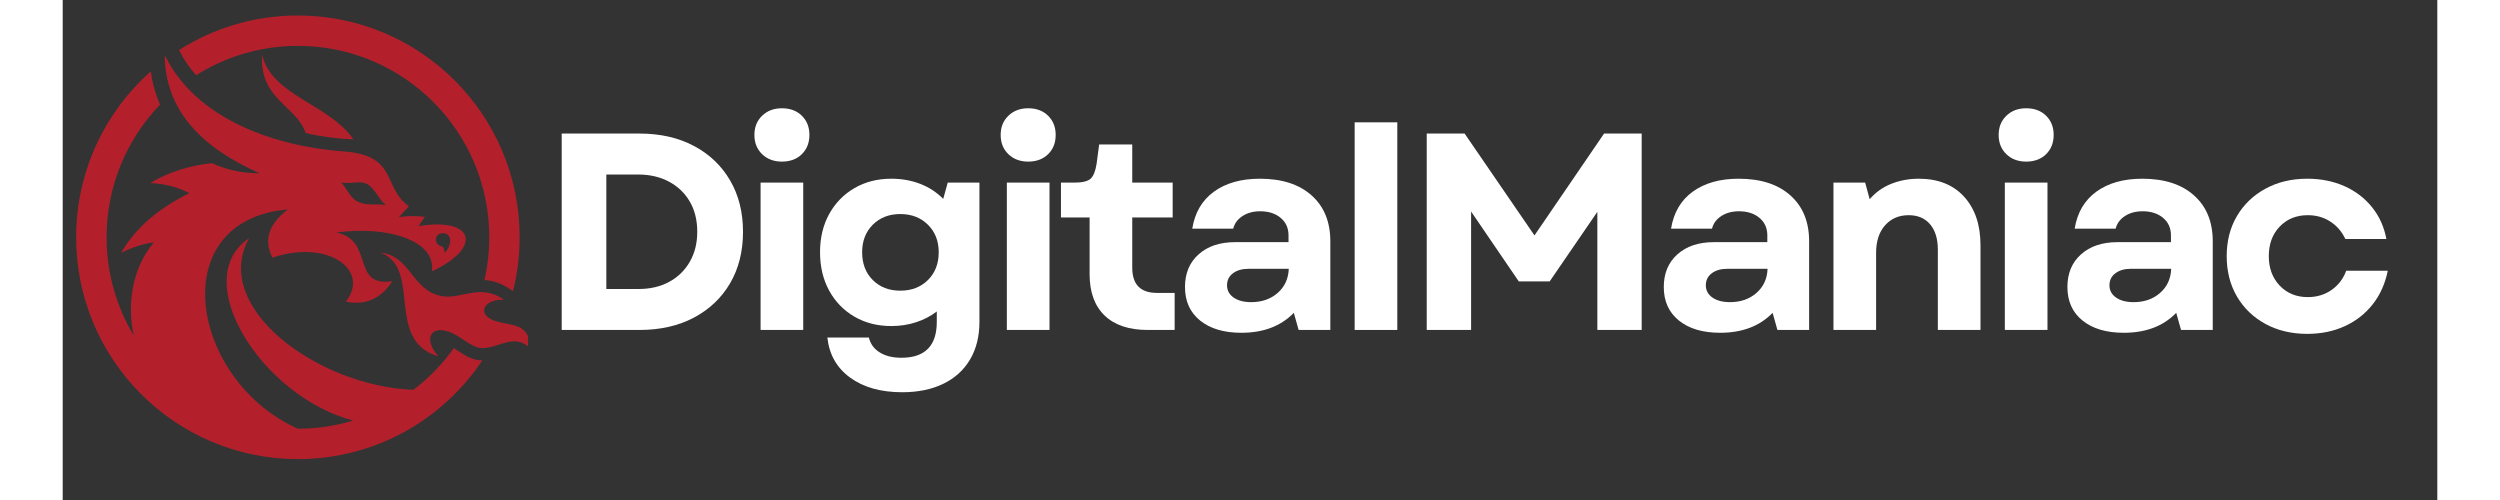
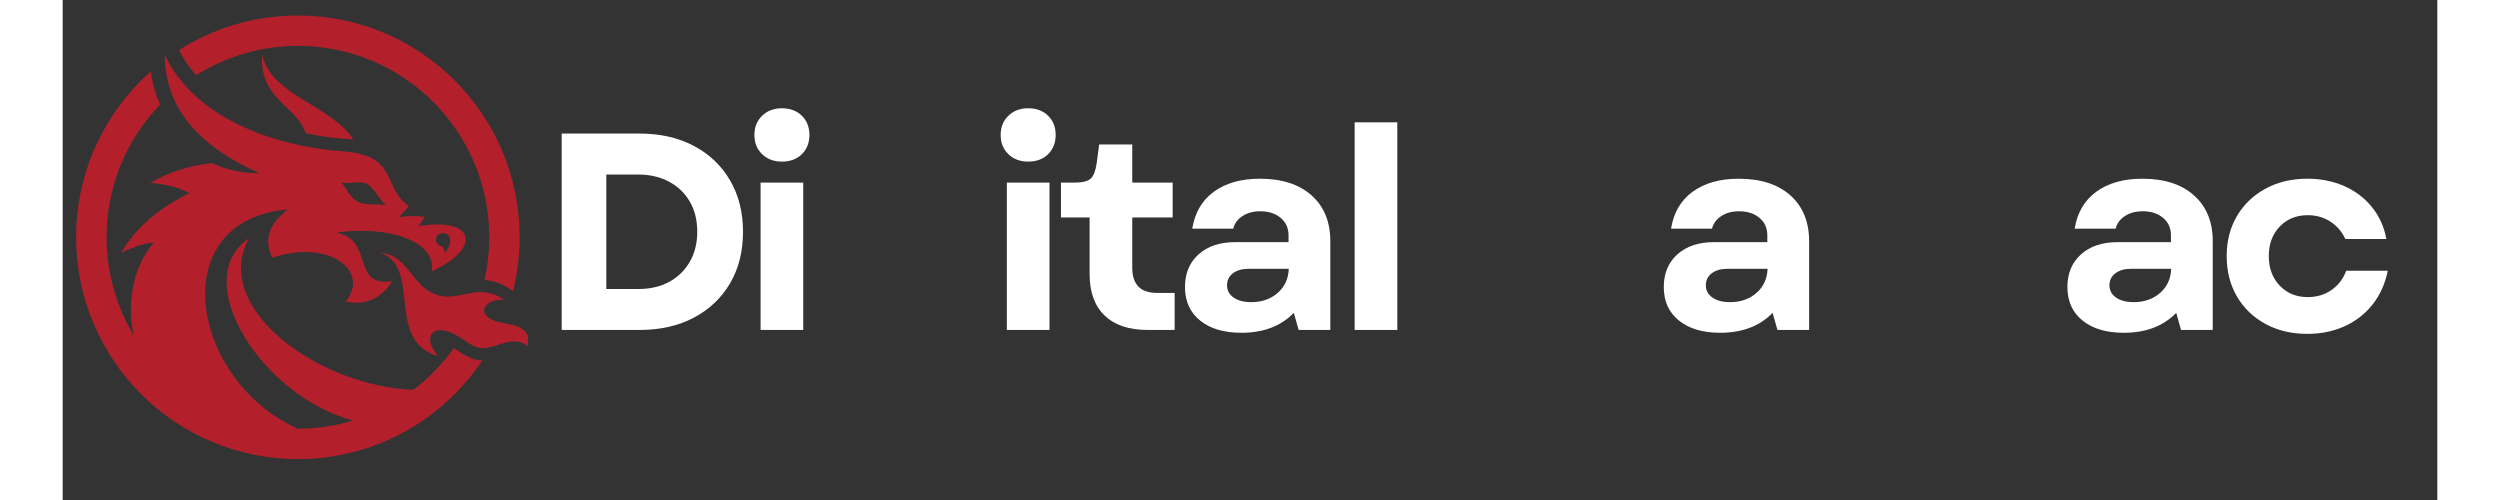
<svg xmlns="http://www.w3.org/2000/svg" width="1000" zoomAndPan="magnify" viewBox="0 0 750 157.92" height="200" preserveAspectRatio="xMidYMid meet" version="1.2">
  <rect x="0" y="0" width="750" height="157.92" fill="#333333" stroke="none" />
  <defs>
    <clipPath id="8e8a86249c">
      <path d="M 0.246 0.875 L 142.988 0.875 L 142.988 141 L 0.246 141 Z M 0.246 0.875 " />
    </clipPath>
    <clipPath id="2c9eb62dad">
      <rect x="0" width="734" y="0" height="142" />
    </clipPath>
  </defs>
  <g id="bb6421f78a">
    <g transform="matrix(1,0,0,1,4,4)">
      <g clip-path="url(#2c9eb62dad)">
        <g style="fill:#ffffff;fill-opacity:1;">
          <g transform="translate(146.169, 100.213)">
            <path style="stroke:none" d="M 7.438 0 L 7.438 -62.031 L 32 -62.031 C 38.551 -62.031 44.281 -60.727 49.188 -58.125 C 54.094 -55.531 57.906 -51.898 60.625 -47.234 C 63.344 -42.566 64.703 -37.16 64.703 -31.016 C 64.703 -24.816 63.344 -19.395 60.625 -14.75 C 57.906 -10.113 54.094 -6.492 49.188 -3.891 C 44.281 -1.297 38.551 0 32 0 Z M 21.531 -12.938 L 31.734 -12.938 C 35.391 -12.938 38.602 -13.688 41.375 -15.188 C 44.156 -16.695 46.328 -18.812 47.891 -21.531 C 49.461 -24.25 50.25 -27.41 50.25 -31.016 C 50.25 -34.68 49.461 -37.859 47.891 -40.547 C 46.328 -43.234 44.145 -45.328 41.344 -46.828 C 38.539 -48.336 35.273 -49.094 31.547 -49.094 L 21.531 -49.094 Z M 21.531 -12.938 " />
          </g>
        </g>
        <g style="fill:#ffffff;fill-opacity:1;">
          <g transform="translate(209.689, 100.213)">
            <path style="stroke:none" d="M 6.734 0 L 6.734 -46.531 L 20.203 -46.531 L 20.203 0 Z M 4.781 -61.594 C 4.781 -64.07 5.594 -66.094 7.219 -67.656 C 8.844 -69.227 10.926 -70.016 13.469 -70.016 C 16.07 -70.016 18.172 -69.227 19.766 -67.656 C 21.359 -66.094 22.156 -64.07 22.156 -61.594 C 22.156 -59.113 21.359 -57.086 19.766 -55.516 C 18.172 -53.953 16.07 -53.172 13.469 -53.172 C 10.926 -53.172 8.844 -53.953 7.219 -55.516 C 5.594 -57.086 4.781 -59.113 4.781 -61.594 Z M 4.781 -61.594 " />
          </g>
        </g>
        <g style="fill:#ffffff;fill-opacity:1;">
          <g transform="translate(231.747, 100.213)">
-             <path style="stroke:none" d="M 29.422 19.672 C 22.68 19.672 17.195 18.133 12.969 15.062 C 8.75 11.988 6.348 7.766 5.766 2.391 L 18.875 2.391 C 19.352 4.398 20.492 5.969 22.297 7.094 C 24.098 8.219 26.383 8.781 29.156 8.781 C 36.602 8.781 40.328 5 40.328 -2.562 L 40.328 -5.844 C 38.43 -4.375 36.254 -3.238 33.797 -2.438 C 31.348 -1.633 28.738 -1.234 25.969 -1.234 C 21.594 -1.234 17.707 -2.223 14.312 -4.203 C 10.914 -6.18 8.254 -8.926 6.328 -12.438 C 4.41 -15.957 3.453 -19.992 3.453 -24.547 C 3.453 -29.098 4.41 -33.113 6.328 -36.594 C 8.254 -40.082 10.914 -42.816 14.312 -44.797 C 17.707 -46.773 21.594 -47.766 25.969 -47.766 C 29.281 -47.766 32.336 -47.219 35.141 -46.125 C 37.941 -45.031 40.348 -43.453 42.359 -41.391 L 43.781 -46.531 L 53.797 -46.531 L 53.797 -2.562 C 53.797 2.039 52.805 6.008 50.828 9.344 C 48.848 12.688 46.023 15.242 42.359 17.016 C 38.703 18.785 34.391 19.672 29.422 19.672 Z M 16.75 -24.547 C 16.75 -20.941 17.867 -18.016 20.109 -15.766 C 22.359 -13.523 25.254 -12.406 28.797 -12.406 C 32.348 -12.406 35.258 -13.523 37.531 -15.766 C 39.801 -18.016 40.938 -20.941 40.938 -24.547 C 40.938 -28.086 39.801 -30.984 37.531 -33.234 C 35.258 -35.484 32.348 -36.609 28.797 -36.609 C 25.254 -36.609 22.359 -35.484 20.109 -33.234 C 17.867 -30.984 16.75 -28.086 16.75 -24.547 Z M 16.75 -24.547 " />
-           </g>
+             </g>
        </g>
        <g style="fill:#ffffff;fill-opacity:1;">
          <g transform="translate(287.47, 100.213)">
            <path style="stroke:none" d="M 6.734 0 L 6.734 -46.531 L 20.203 -46.531 L 20.203 0 Z M 4.781 -61.594 C 4.781 -64.07 5.594 -66.094 7.219 -67.656 C 8.844 -69.227 10.926 -70.016 13.469 -70.016 C 16.07 -70.016 18.172 -69.227 19.766 -67.656 C 21.359 -66.094 22.156 -64.07 22.156 -61.594 C 22.156 -59.113 21.359 -57.086 19.766 -55.516 C 18.172 -53.953 16.07 -53.172 13.469 -53.172 C 10.926 -53.172 8.844 -53.953 7.219 -55.516 C 5.594 -57.086 4.781 -59.113 4.781 -61.594 Z M 4.781 -61.594 " />
          </g>
        </g>
        <g style="fill:#ffffff;fill-opacity:1;">
          <g transform="translate(309.528, 100.213)">
            <path style="stroke:none" d="M 29.156 0 C 23.25 0 18.711 -1.52 15.547 -4.562 C 12.391 -7.602 10.812 -11.961 10.812 -17.641 L 10.812 -35.531 L 1.766 -35.531 L 1.766 -46.531 L 5.938 -46.531 C 8.477 -46.531 10.207 -46.941 11.125 -47.766 C 12.039 -48.598 12.676 -50.191 13.031 -52.547 L 13.828 -58.578 L 24.281 -58.578 L 24.281 -46.531 L 37.047 -46.531 L 37.047 -35.531 L 24.281 -35.531 L 24.281 -19.672 C 24.281 -14.359 26.879 -11.703 32.078 -11.703 L 37.672 -11.703 L 37.672 0 Z M 29.156 0 " />
          </g>
        </g>
        <g style="fill:#ffffff;fill-opacity:1;">
          <g transform="translate(346.027, 100.213)">
            <path style="stroke:none" d="M 22.25 0.891 C 16.75 0.891 12.406 -0.395 9.219 -2.969 C 6.031 -5.539 4.438 -9.07 4.438 -13.562 C 4.438 -17.875 5.867 -21.312 8.734 -23.875 C 11.598 -26.445 15.453 -27.734 20.297 -27.734 L 37.141 -27.734 L 37.141 -29.859 C 37.141 -32.172 36.312 -34.02 34.656 -35.406 C 33 -36.789 30.844 -37.484 28.188 -37.484 C 26 -37.484 24.133 -36.977 22.594 -35.969 C 21.062 -34.969 20.086 -33.645 19.672 -32 L 6.734 -32 C 7.555 -37.07 9.844 -40.969 13.594 -43.688 C 17.352 -46.406 22.188 -47.766 28.094 -47.766 C 35.062 -47.766 40.508 -46.004 44.438 -42.484 C 48.375 -38.973 50.344 -34.145 50.344 -28 L 50.344 0 L 40.328 0 L 38.812 -5.406 C 34.738 -1.207 29.219 0.891 22.25 0.891 Z M 17.719 -14.094 C 17.719 -12.5 18.41 -11.211 19.797 -10.234 C 21.191 -9.266 23.039 -8.781 25.344 -8.781 C 28.707 -8.781 31.5 -9.754 33.719 -11.703 C 35.938 -13.648 37.102 -16.188 37.219 -19.312 L 24.453 -19.312 C 22.453 -19.312 20.828 -18.836 19.578 -17.891 C 18.336 -16.953 17.719 -15.688 17.719 -14.094 Z M 17.719 -14.094 " />
          </g>
        </g>
        <g style="fill:#ffffff;fill-opacity:1;">
          <g transform="translate(397.321, 100.213)">
            <path style="stroke:none" d="M 6.734 0 L 6.734 -65.578 L 20.203 -65.578 L 20.203 0 Z M 6.734 0 " />
          </g>
        </g>
        <g style="fill:#ffffff;fill-opacity:1;">
          <g transform="translate(419.379, 100.213)">
-             <path style="stroke:none" d="M 7.438 0 L 7.438 -62.031 L 19.406 -62.031 L 41.469 -29.859 L 63.453 -62.031 L 75.328 -62.031 L 75.328 0 L 61.328 0 L 61.328 -37.312 L 46.266 -15.328 L 36.516 -15.328 L 21.453 -37.406 L 21.453 0 Z M 7.438 0 " />
-           </g>
+             </g>
        </g>
        <g style="fill:#ffffff;fill-opacity:1;">
          <g transform="translate(497.251, 100.213)">
            <path style="stroke:none" d="M 22.25 0.891 C 16.75 0.891 12.406 -0.395 9.219 -2.969 C 6.031 -5.539 4.438 -9.07 4.438 -13.562 C 4.438 -17.875 5.867 -21.312 8.734 -23.875 C 11.598 -26.445 15.453 -27.734 20.297 -27.734 L 37.141 -27.734 L 37.141 -29.859 C 37.141 -32.172 36.312 -34.02 34.656 -35.406 C 33 -36.789 30.844 -37.484 28.188 -37.484 C 26 -37.484 24.133 -36.977 22.594 -35.969 C 21.062 -34.969 20.086 -33.645 19.672 -32 L 6.734 -32 C 7.555 -37.07 9.844 -40.969 13.594 -43.688 C 17.352 -46.406 22.188 -47.766 28.094 -47.766 C 35.062 -47.766 40.508 -46.004 44.438 -42.484 C 48.375 -38.973 50.344 -34.145 50.344 -28 L 50.344 0 L 40.328 0 L 38.812 -5.406 C 34.738 -1.207 29.219 0.891 22.25 0.891 Z M 17.719 -14.094 C 17.719 -12.5 18.41 -11.211 19.797 -10.234 C 21.191 -9.266 23.039 -8.781 25.344 -8.781 C 28.707 -8.781 31.5 -9.754 33.719 -11.703 C 35.938 -13.648 37.102 -16.188 37.219 -19.312 L 24.453 -19.312 C 22.453 -19.312 20.828 -18.836 19.578 -17.891 C 18.336 -16.953 17.719 -15.688 17.719 -14.094 Z M 17.719 -14.094 " />
          </g>
        </g>
        <g style="fill:#ffffff;fill-opacity:1;">
          <g transform="translate(548.545, 100.213)">
-             <path style="stroke:none" d="M 6.734 0 L 6.734 -46.531 L 16.75 -46.531 L 18.172 -41.297 C 20.055 -43.484 22.344 -45.109 25.031 -46.172 C 27.719 -47.234 30.598 -47.766 33.672 -47.766 C 39.766 -47.766 44.535 -45.875 47.984 -42.094 C 51.441 -38.312 53.172 -33.203 53.172 -26.766 L 53.172 0 L 39.703 0 L 39.703 -25.344 C 39.703 -28.77 38.891 -31.441 37.266 -33.359 C 35.641 -35.285 33.379 -36.25 30.484 -36.25 C 27.41 -36.25 24.926 -35.18 23.031 -33.047 C 21.145 -30.922 20.203 -28.031 20.203 -24.375 L 20.203 0 Z M 6.734 0 " />
-           </g>
+             </g>
        </g>
        <g style="fill:#ffffff;fill-opacity:1;">
          <g transform="translate(602.673, 100.213)">
-             <path style="stroke:none" d="M 6.734 0 L 6.734 -46.531 L 20.203 -46.531 L 20.203 0 Z M 4.781 -61.594 C 4.781 -64.07 5.594 -66.094 7.219 -67.656 C 8.844 -69.227 10.926 -70.016 13.469 -70.016 C 16.07 -70.016 18.172 -69.227 19.766 -67.656 C 21.359 -66.094 22.156 -64.07 22.156 -61.594 C 22.156 -59.113 21.359 -57.086 19.766 -55.516 C 18.172 -53.953 16.07 -53.172 13.469 -53.172 C 10.926 -53.172 8.844 -53.953 7.219 -55.516 C 5.594 -57.086 4.781 -59.113 4.781 -61.594 Z M 4.781 -61.594 " />
-           </g>
+             </g>
        </g>
        <g style="fill:#ffffff;fill-opacity:1;">
          <g transform="translate(624.731, 100.213)">
            <path style="stroke:none" d="M 22.25 0.891 C 16.75 0.891 12.406 -0.395 9.219 -2.969 C 6.031 -5.539 4.438 -9.07 4.438 -13.562 C 4.438 -17.875 5.867 -21.312 8.734 -23.875 C 11.598 -26.445 15.453 -27.734 20.297 -27.734 L 37.141 -27.734 L 37.141 -29.859 C 37.141 -32.172 36.312 -34.02 34.656 -35.406 C 33 -36.789 30.844 -37.484 28.188 -37.484 C 26 -37.484 24.133 -36.977 22.594 -35.969 C 21.062 -34.969 20.086 -33.645 19.672 -32 L 6.734 -32 C 7.555 -37.07 9.844 -40.969 13.594 -43.688 C 17.352 -46.406 22.188 -47.766 28.094 -47.766 C 35.062 -47.766 40.508 -46.004 44.438 -42.484 C 48.375 -38.973 50.344 -34.145 50.344 -28 L 50.344 0 L 40.328 0 L 38.812 -5.406 C 34.738 -1.207 29.219 0.891 22.25 0.891 Z M 17.719 -14.094 C 17.719 -12.5 18.41 -11.211 19.797 -10.234 C 21.191 -9.266 23.039 -8.781 25.344 -8.781 C 28.707 -8.781 31.5 -9.754 33.719 -11.703 C 35.938 -13.648 37.102 -16.188 37.219 -19.312 L 24.453 -19.312 C 22.453 -19.312 20.828 -18.836 19.578 -17.891 C 18.336 -16.953 17.719 -15.688 17.719 -14.094 Z M 17.719 -14.094 " />
          </g>
        </g>
        <g style="fill:#ffffff;fill-opacity:1;">
          <g transform="translate(676.025, 100.213)">
            <path style="stroke:none" d="M 28.891 1.234 C 23.93 1.234 19.531 0.188 15.688 -1.906 C 11.844 -4 8.844 -6.891 6.688 -10.578 C 4.531 -14.273 3.453 -18.52 3.453 -23.312 C 3.453 -28.094 4.531 -32.312 6.688 -35.969 C 8.844 -39.633 11.844 -42.516 15.688 -44.609 C 19.531 -46.711 23.93 -47.766 28.891 -47.766 C 33.203 -47.766 37.113 -46.984 40.625 -45.422 C 44.145 -43.859 47.055 -41.641 49.359 -38.766 C 51.672 -35.898 53.18 -32.551 53.891 -28.719 L 40.938 -28.719 C 39.82 -31.082 38.227 -32.926 36.156 -34.25 C 34.094 -35.582 31.727 -36.25 29.062 -36.25 C 25.457 -36.25 22.504 -35.051 20.203 -32.656 C 17.898 -30.258 16.75 -27.145 16.75 -23.312 C 16.75 -19.531 17.898 -16.426 20.203 -14 C 22.504 -11.582 25.457 -10.375 29.062 -10.375 C 31.906 -10.375 34.406 -11.125 36.562 -12.625 C 38.719 -14.133 40.266 -16.16 41.203 -18.703 L 54.328 -18.703 C 53.504 -14.617 51.922 -11.086 49.578 -8.109 C 47.242 -5.129 44.305 -2.828 40.766 -1.203 C 37.223 0.422 33.266 1.234 28.891 1.234 Z M 28.891 1.234 " />
          </g>
        </g>
        <g clip-rule="nonzero" clip-path="url(#8e8a86249c)">
          <path style=" stroke:none;fill-rule:evenodd;fill:#b3202c;fill-opacity:1;" d="M 87.809 40.027 C 82.785 39.801 77.762 39.195 72.738 38.02 C 69.836 29.32 58.18 27.539 58.957 13.27 C 61.973 26.246 80.344 28.945 87.809 40.027 Z M 133.602 97.68 C 125.938 95.668 129.094 90.27 135.352 90.672 C 127.688 85.219 121.801 90.902 115.285 89.438 C 106.156 87.398 105.898 76.805 96.223 75.742 C 109.742 80.453 97.543 103.621 114.652 108.531 C 109.141 102.414 112.961 97.449 120.711 102.098 C 123.496 103.766 125.879 105.918 128.434 105.945 C 133.688 106.004 138.77 101.008 143.793 106.09 C 143.477 98.164 137.852 98.828 133.602 97.68 Z M 128.375 109.82 C 128.434 109.82 128.492 109.82 128.547 109.82 C 116.004 128.625 94.586 141 70.297 141 C 31.625 141 0.246 109.621 0.246 70.949 C 0.246 50.105 9.375 31.359 23.844 18.523 C 24.332 22.316 25.336 25.816 26.742 29.062 C 16.293 39.914 9.863 54.672 9.863 70.949 C 9.863 82.289 13.02 92.91 18.445 101.984 C 16.352 92.711 17.699 80.91 24.793 72.559 C 21.289 72.988 17.871 74.164 14.484 75.828 C 19.164 67.648 26.688 61.617 36.016 56.996 C 32.371 55.102 28.266 54.039 23.645 53.809 C 29.184 50.508 35.645 48.355 43.109 47.523 C 47.789 49.645 52.785 50.766 58.152 50.707 C 39.406 42.383 28.293 30.469 28.238 13.355 C 37.738 33.281 62.457 42.211 84.852 43.848 C 101.992 45.082 96.883 55.16 105.352 61.129 L 102.164 64.605 C 105.035 64.086 107.734 64.203 110.402 64.488 L 108.367 67.418 C 126.223 64.488 128.605 74.336 112.586 81.688 C 114.109 72.012 98.547 67.16 82.355 69.457 C 94.555 71.668 86.918 86.883 100.156 84.789 C 96.48 90.414 91.57 92.512 85.426 91.277 C 93.234 81.312 79.801 71.465 62.258 77.379 C 59.414 71.895 61.023 66.816 67.109 62.137 C 27.719 65.609 36.246 116.137 70.27 131.41 C 76.355 131.41 82.238 130.492 87.754 128.828 C 58.898 121.305 35.5 84.184 54.879 71.234 C 42.68 92.969 76.41 117.945 106.758 119.125 C 111.668 115.422 115.973 110.941 119.535 105.945 C 122.32 107.727 124.902 109.793 128.375 109.82 Z M 116.031 73.879 C 116.375 74.48 116.578 75.168 116.691 75.859 C 119.16 73.16 118.961 69.512 115.945 69.656 C 113.074 69.801 113.246 73.59 116.031 73.879 Z M 83.961 53.578 C 85.887 55.703 86.918 58.918 89.789 59.98 C 92.402 60.988 95.418 60.242 98.145 60.816 C 96.051 59.32 94.5 55.332 92.086 54.098 C 89.789 52.891 86.488 54.324 83.961 53.578 Z M 70.297 0.898 C 56.457 0.898 43.598 4.887 32.746 11.809 C 34.18 14.734 36.016 17.375 38.141 19.758 C 47.445 13.902 58.469 10.488 70.297 10.488 C 103.688 10.488 130.73 37.559 130.73 70.922 C 130.73 75.57 130.215 80.078 129.211 84.441 C 132.195 84.645 134.922 85.648 137.562 87.516 L 138.223 87.973 C 139.602 82.52 140.32 76.777 140.32 70.891 C 140.348 32.277 108.969 0.898 70.297 0.898 Z M 70.297 0.898 " />
        </g>
      </g>
    </g>
  </g>
</svg>